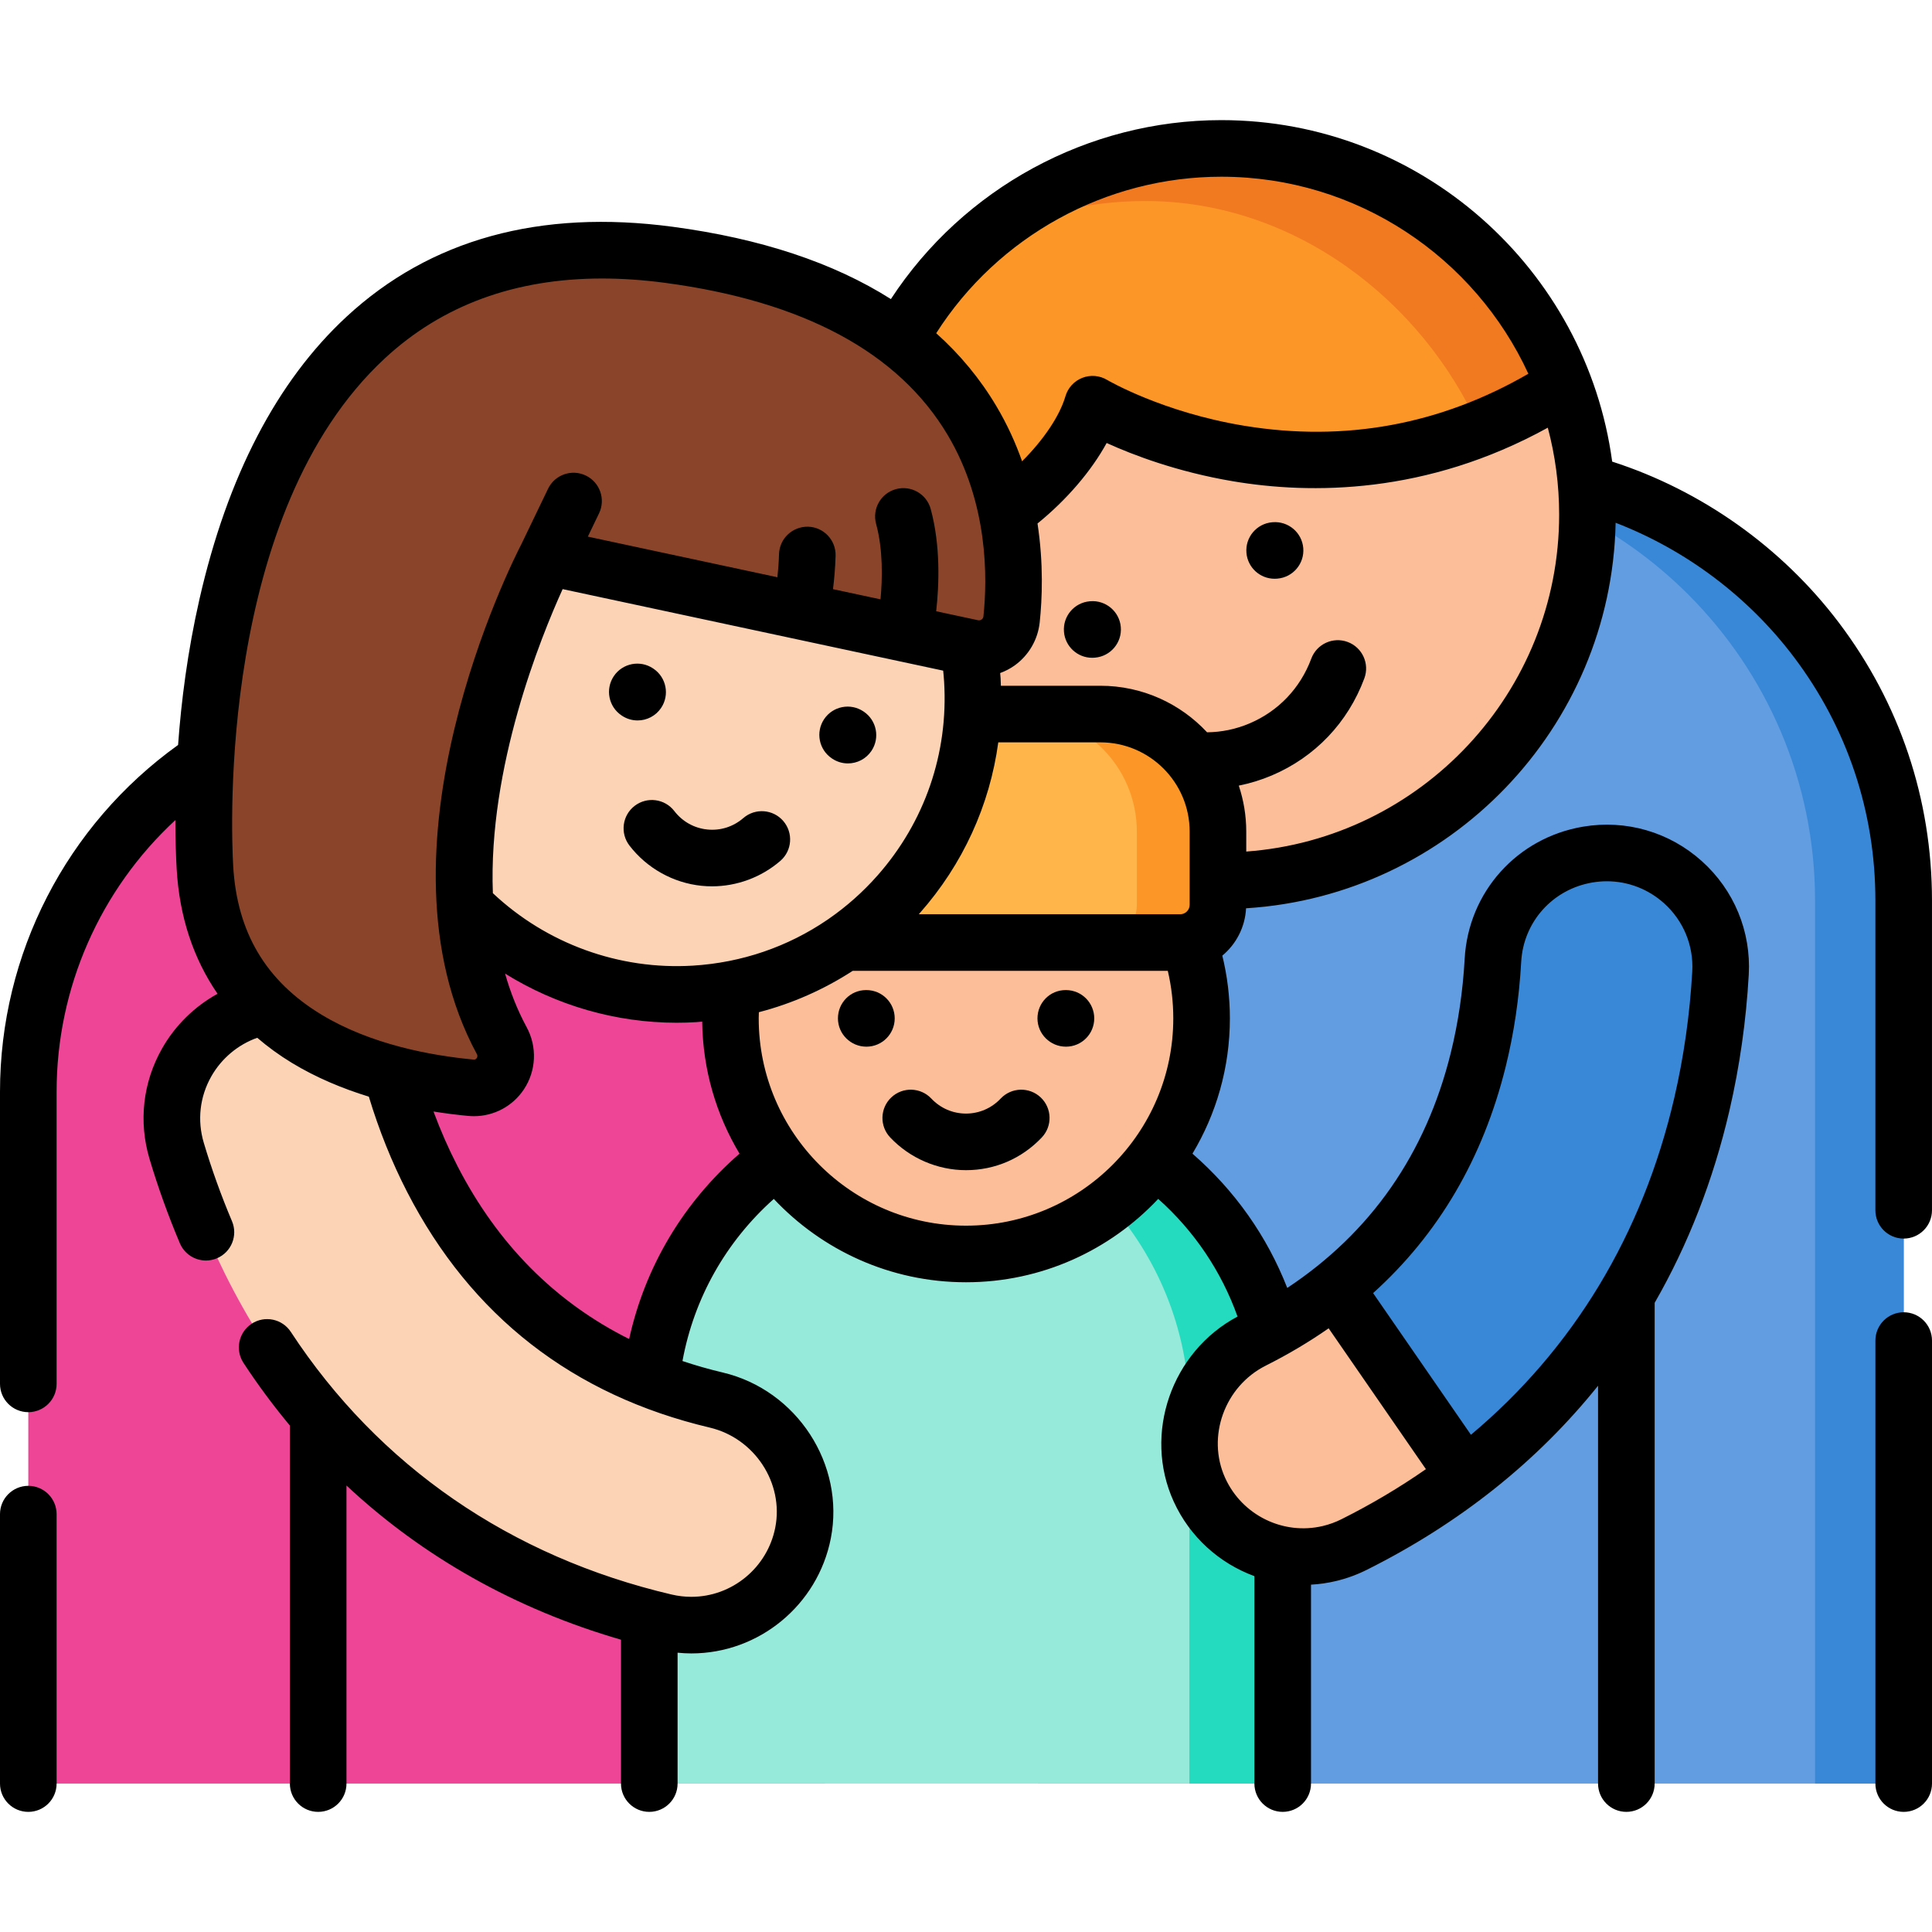
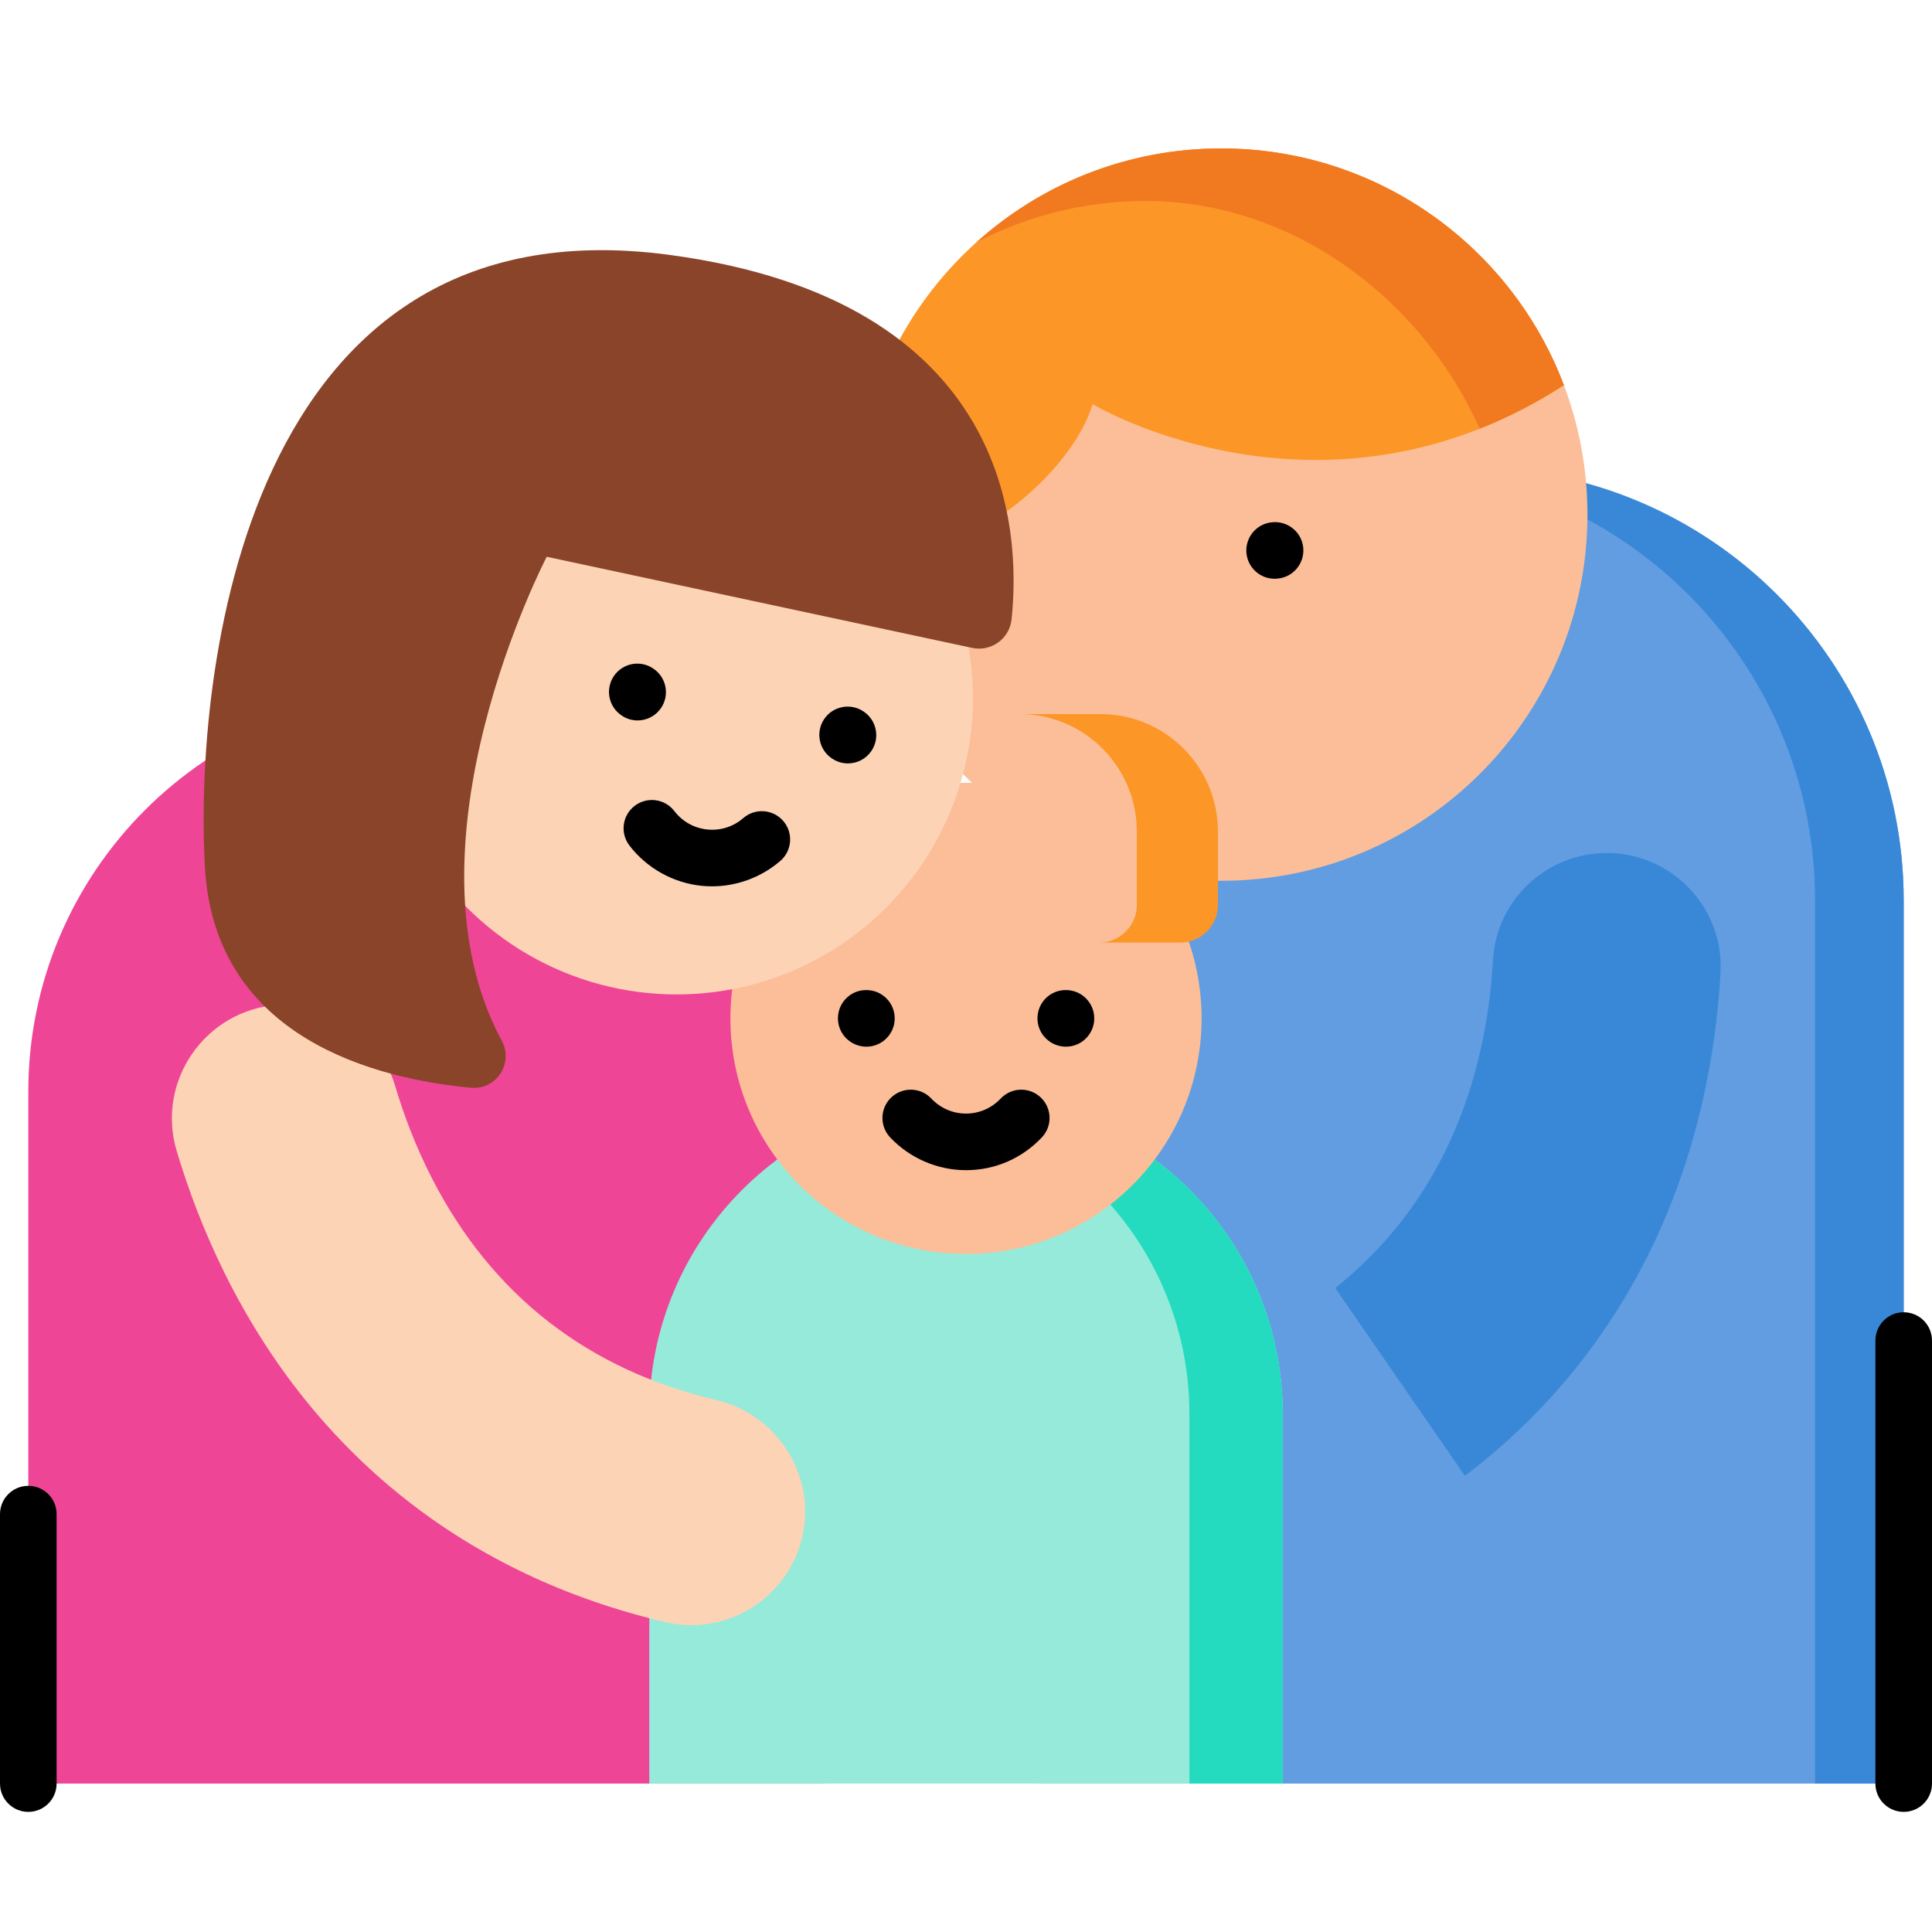
<svg xmlns="http://www.w3.org/2000/svg" version="1.1" id="Layer_1" x="0px" y="0px" viewBox="0 0 511.999 511.999" style="enable-background:new 0 0 511.999 511.999;" xml:space="preserve" width="512" height="512">
  <g id="XMLID_523_">
    <g id="XMLID_524_">
      <path id="XMLID_1500_" style="fill:#619DE0;" d="M504.499,472.666H275.077v-234c0-63.353,51.358-114.711,114.711-114.711h0    c63.353,0,114.711,51.358,114.711,114.711V472.666z" />
      <path id="XMLID_525_" style="fill:#3988D8;" d="M504.5,238.666v234h-23.491v-234c0-31.68-12.843-60.352-33.601-81.11    c-18.156-18.156-42.372-30.264-69.354-33.008c3.864-0.395,7.772-0.593,11.735-0.593c31.68,0,60.352,12.843,81.11,33.601    C491.657,178.313,504.5,206.986,504.5,238.666z" />
      <g id="XMLID_526_">
        <path id="XMLID_527_" style="fill:#FCBE98;" d="M420.69,136.379c0,53.59-43.45,97.04-97.04,97.04c-0.55,0-1.1,0-1.65-0.02     c-36.95-0.62-68.87-21.88-84.72-52.75c-5.45-10.61-9.01-22.35-10.21-34.79c-0.31-3.12-0.46-6.28-0.46-9.48     c0-9.45,1.35-18.59,3.88-27.23c3.21-11,8.31-21.19,14.93-30.19c17.65-24.03,46.12-39.62,78.23-39.62     c41.51,0,76.94,26.08,90.8,62.74C418.48,112.739,420.69,124.299,420.69,136.379z" />
        <path id="XMLID_528_" style="fill:#FC9727;" d="M414.45,102.079c-7.52,4.86-14.99,8.64-22.32,11.54     c-55.24,21.86-102.58-6.5-102.58-6.5c-5.3,18.1-35.21,45.23-62.48,38.74c-0.31-3.12-0.46-6.28-0.46-9.48     c0-9.45,1.35-18.59,3.88-27.23c3.21-11,8.31-21.19,14.93-30.19c3.93-5.36,8.41-10.3,13.34-14.73v-0.01     c17.18-15.47,39.94-24.88,64.89-24.88C365.16,39.339,400.59,65.419,414.45,102.079z" />
        <path id="XMLID_529_" style="fill:#F17A21;" d="M414.45,102.079c-7.52,4.86-14.99,8.64-22.32,11.54     c-15.17-33.96-49.13-60.34-88.56-60.34c-16.16,0-31.41,3.95-44.81,10.95v-0.01c17.18-15.47,39.94-24.88,64.89-24.88     C365.16,39.339,400.59,65.419,414.45,102.079z" />
      </g>
      <path id="XMLID_1494_" style="fill:#EF4597;" d="M7.5,472.666h211.153V289.327c0-58.308-47.268-105.576-105.576-105.576h0    C54.768,183.751,7.5,231.019,7.5,289.327V472.666z" />
      <path id="XMLID_1493_" style="fill:#96EADA;" d="M172.069,472.666H339.93v-97.972c0-46.354-37.577-83.931-83.931-83.931h0    c-46.354,0-83.931,37.577-83.931,83.931V472.666z" />
      <path id="XMLID_530_" style="fill:#24DBBF;" d="M339.931,374.694v97.972h-24.731v-97.972c0-42.152-31.076-77.049-71.571-83.02    c4.04-0.604,8.167-0.911,12.371-0.911C302.356,290.763,339.931,328.338,339.931,374.694z" />
      <circle id="XMLID_1491_" style="fill:#FCBE98;" cx="255.999" cy="269.881" r="62.433" />
      <g id="XMLID_531_">
-         <path id="XMLID_1490_" style="fill:#FFB54A;" d="M312.77,249.786H185.904v-29.401c0-17.205,13.948-31.153,31.153-31.153h74.56     c17.205,0,31.153,13.948,31.153,31.153v19.401C322.77,245.309,318.293,249.786,312.77,249.786z" />
        <path id="XMLID_532_" style="fill:#FC9727;" d="M322.77,220.389v19.4c0,5.52-4.48,10-10,10h-21.5c5.52,0,10-4.48,10-10v-19.4     c0-17.21-13.95-31.16-31.15-31.16h21.5C308.82,189.229,322.77,203.179,322.77,220.389z" />
      </g>
      <g id="XMLID_533_">
        <g id="XMLID_534_">
          <path id="XMLID_535_" style="fill:#FDD3B6;" d="M183.21,430.674c-2.282,0-4.599-0.26-6.917-0.804      c-52.43-12.294-92.767-44.192-116.649-92.246c-5.765-11.599-9.885-22.766-12.824-32.623      c-5.53-18.545,7.629-37.415,26.938-38.711h0c14.056-0.943,26.934,7.94,30.945,21.445c2.201,7.413,5.365,15.983,9.885,24.755      c15.869,30.794,41.182,50.489,75.239,58.542c15.777,3.73,26.109,19.327,22.986,35.236      C209.962,420.785,197.268,430.674,183.21,430.674z" />
        </g>
      </g>
      <g id="XMLID_536_">
        <g id="XMLID_537_">
-           <path id="XMLID_538_" style="fill:#FCBE98;" d="M455.948,257.898c-0.582,10.275-2.009,22.086-4.929,34.71      c-9.462,40.78-30.945,74.304-62.8,98.509c-8.979,6.828-18.782,12.909-29.375,18.2c-2.129,1.065-4.314,1.855-6.542,2.382      c-13.677,3.249-28.31-3.436-34.435-16.905c-6.718-14.753-0.274-32.317,14.215-39.595c7.991-4.018,15.247-8.639,21.768-13.853      c18.99-15.192,31.702-35.456,37.904-60.495c2.36-9.572,3.458-18.65,3.886-26.367c0.384-7.036,3.205-13.447,7.662-18.409      c4.446-4.951,10.549-8.441,17.487-9.605C439.878,223.265,457.046,238.578,455.948,257.898z" />
-         </g>
+           </g>
        <path id="XMLID_539_" style="fill:#3988D8;" d="M455.948,257.898c-0.582,10.275-2.009,22.086-4.929,34.71     c-9.462,40.78-30.945,74.304-62.8,98.509l-34.369-49.77c18.99-15.192,31.702-35.456,37.904-60.495     c2.36-9.572,3.458-18.65,3.886-26.367c0.384-7.036,3.205-13.447,7.662-18.409c4.446-4.951,10.549-8.441,17.487-9.605     C439.878,223.265,457.046,238.578,455.948,257.898z" />
      </g>
      <g id="XMLID_540_">
        <circle id="XMLID_1454_" style="fill:#FDD3B6;" cx="179.296" cy="185" r="78.535" />
        <path id="XMLID_1453_" style="fill:#8A4429;" d="M144.89,147.548c0,0-39.896,76.496-11.919,128.235     c3.222,5.958-1.426,13.111-8.171,12.48c-24.792-2.317-67.919-12.909-70.493-58.405c-2.841-50.215,9.902-177.431,122.997-162.326     c90.656,12.108,93.291,72.961,90.768,96.632c-0.545,5.115-5.427,8.612-10.457,7.535L144.89,147.548z" />
      </g>
    </g>
    <g id="XMLID_541_">
      <path id="XMLID_542_" d="M504.499,347.761c-4.143,0-7.5,3.357-7.5,7.5v117.404c0,4.143,3.357,7.5,7.5,7.5s7.5-3.357,7.5-7.5    V355.261C511.999,351.119,508.642,347.761,504.499,347.761z" />
-       <path id="XMLID_543_" d="M487.307,164.997c-15.104-19.964-36.361-35.027-60.063-42.667    c-6.882-51.027-50.713-90.496-103.595-90.496c-35.332,0-68.336,18.029-87.557,47.423c-15.192-9.634-34.503-16.047-57.794-19.157    c-35.227-4.703-64.326,3.318-86.486,23.85c-18.427,17.072-31.534,42.259-38.958,74.858c-3.165,13.897-4.833,27.163-5.659,38.614    C17.583,218.673,0,252.786,0,289.328v77.41c0,4.143,3.358,7.5,7.5,7.5s7.5-3.357,7.5-7.5v-77.41    c0-27.58,11.549-53.567,31.473-71.998c0.002,5.498,0.175,9.923,0.346,12.952c0.711,12.577,4.393,23.717,10.831,33.08    c-6.083,3.348-11.224,8.365-14.704,14.502c-5.091,8.979-6.269,19.378-3.315,29.281c2.243,7.521,4.945,15.032,8.032,22.327    c1.21,2.861,3.988,4.58,6.911,4.58c0.975,0,1.965-0.191,2.919-0.595c3.815-1.614,5.599-6.015,3.985-9.829    c-2.872-6.789-5.386-13.777-7.472-20.771c-1.775-5.953-1.069-12.202,1.989-17.596c2.711-4.782,7.083-8.429,12.181-10.238    c2.795,2.404,5.839,4.627,9.152,6.639c6.517,3.957,13.53,6.845,20.418,8.965c2.69,8.895,6.107,17.405,10.173,25.297    c16.918,32.83,43.895,53.826,80.18,62.404c11.884,2.81,19.668,14.694,17.353,26.492c-2.088,10.635-11.442,18.353-22.243,18.353    c-1.738,0-3.49-0.204-5.205-0.605c-42.741-10.023-77.643-34.092-100.933-69.604c-2.271-3.463-6.921-4.431-10.385-2.158    c-3.463,2.271-4.43,6.921-2.158,10.385c3.817,5.819,7.923,11.351,12.293,16.598v94.876c0,4.143,3.358,7.5,7.5,7.5    s7.5-3.357,7.5-7.5v-78.983c20.265,18.929,44.837,32.763,72.746,40.857v38.126c0,4.143,3.358,7.5,7.5,7.5s7.5-3.357,7.5-7.5    v-34.682c1.213,0.118,2.428,0.191,3.641,0.191c17.952,0,33.497-12.812,36.962-30.463c3.85-19.608-8.989-39.338-28.62-43.979    c-3.674-0.869-7.234-1.889-10.689-3.046c3.069-16.672,11.506-31.632,24.204-42.957c12.765,13.58,30.869,22.085,50.933,22.085    c20.068,0,38.175-8.509,50.94-22.094c9.557,8.528,16.726,19.166,21.019,31.182c-17.486,9.289-25.084,31.072-16.923,49    c4.305,9.459,12.16,16.408,21.394,19.795v54.967c0,4.143,3.357,7.5,7.5,7.5s7.5-3.357,7.5-7.5v-52.712    c2.198-0.12,4.409-0.433,6.608-0.957c2.812-0.668,5.558-1.667,8.164-2.97c24.682-12.34,45.25-28.788,61.3-48.786v105.425    c0,4.143,3.357,7.5,7.5,7.5s7.5-3.357,7.5-7.5V345.261c8.874-15.443,15.531-32.485,19.817-50.959    c2.704-11.654,4.427-23.758,5.119-35.976c0.649-11.479-3.894-22.468-12.465-30.146c-8.592-7.698-20.045-11.019-31.422-9.109    c-17.506,2.937-30.416,17.328-31.396,34.998c-0.478,8.619-1.719,17.024-3.688,24.983c-6.606,26.699-21.159,47.583-43.331,62.263    c-5.362-13.724-13.917-25.847-25.123-35.583c6.291-10.491,9.918-22.755,9.918-35.853c0-5.635-0.68-11.208-2.003-16.628    c3.648-3.029,6.03-7.512,6.293-12.549c53.88-3.361,96.828-47.714,97.94-102.165c18.563,7.149,35.108,19.548,47.182,35.508    c14.166,18.725,21.654,41.07,21.654,64.619v82.072c0,4.143,3.357,7.5,7.5,7.5s7.5-3.357,7.5-7.5v-82.072    C511.999,211.823,503.461,186.348,487.307,164.997z M355.496,402.61c-1.576,0.788-3.233,1.391-4.925,1.793    c-10.512,2.498-21.395-2.85-25.883-12.714c-4.981-10.942-0.155-24.304,10.758-29.785c5.934-2.98,11.482-6.282,16.657-9.888    l25.775,37.325C370.886,394.207,363.428,398.644,355.496,402.61z M399.028,282.656c2.194-8.867,3.574-18.205,4.104-27.757    c0.589-10.616,8.362-19.267,18.902-21.035c1.271-0.213,2.541-0.318,3.804-0.318c5.548,0,10.909,2.028,15.126,5.807    c5.156,4.619,7.889,11.227,7.498,18.126c-0.644,11.364-2.243,22.612-4.754,33.434c-8.425,36.313-26.816,66.612-53.895,89.314    l-25.928-37.547C381.232,327.048,393.013,306.967,399.028,282.656z M323.648,46.833c36.059,0,67.203,21.426,81.381,52.214    c-23.343,13.512-48.633,18.153-75.267,13.788c-21.693-3.557-36.227-12.073-36.357-12.15c-1.992-1.194-4.427-1.396-6.588-0.551    c-2.163,0.847-3.812,2.647-4.465,4.877c-1.541,5.262-5.797,11.541-11.488,17.237c-1.706-4.838-3.921-9.738-6.782-14.561    c-4.294-7.239-9.628-13.701-15.979-19.38C264.485,62.626,293.047,46.833,323.648,46.833z M291.617,196.732    c13.042,0,23.652,10.611,23.652,23.653v19.4c0,1.379-1.121,2.5-2.5,2.5h-69.295c0.088-0.098,0.18-0.19,0.268-0.288    c11.415-12.907,18.549-28.568,20.812-45.266H291.617z M183.645,255.901c-19.544,1.199-38.783-5.798-53.03-19.201    c-1.289-33.358,12.703-67.849,18.491-80.578l100.843,21.605c0.1,0.975,0.188,1.951,0.248,2.925    c1.162,18.939-5.122,37.196-17.691,51.409c-3.849,4.353-8.151,8.16-12.806,11.389c-0.169,0.107-0.331,0.22-0.491,0.34    C208.773,250.902,196.58,255.108,183.645,255.901z M61.795,229.434c-0.535-9.456-3.951-93.566,40.21-134.482    c15.18-14.063,34.482-21.144,57.545-21.144c5.382,0,10.974,0.386,16.761,1.158c36.698,4.902,61.887,18.485,74.868,40.372    c10.734,18.1,10.518,37.862,9.434,48.031c-0.035,0.328-0.191,0.595-0.465,0.793c-0.198,0.144-0.526,0.299-0.963,0.202    l-11.086-2.375c0.767-6.844,1.198-17.349-1.45-27.095c-1.085-3.998-5.205-6.356-9.204-5.271c-3.997,1.086-6.357,5.206-5.271,9.203    c1.857,6.835,1.689,14.514,1.171,20.002l-12.59-2.697c0.307-2.462,0.588-5.488,0.687-8.834c0.123-4.14-3.134-7.596-7.274-7.719    c-4.152-0.086-7.596,3.135-7.719,7.275c-0.067,2.248-0.233,4.328-0.427,6.121l-50.239-10.763l2.973-6.174    c1.797-3.732,0.229-8.214-3.503-10.012c-3.734-1.797-8.215-0.229-10.011,3.504l-7.058,14.659    c-2.302,4.443-41.1,80.995-11.809,135.162c0.073,0.136,0.297,0.549-0.034,1.049c-0.295,0.447-0.664,0.416-0.841,0.396    c-11.161-1.043-27.227-3.964-40.384-11.953C70.419,259.917,62.791,247.028,61.795,229.434z M166.728,354.851    c-19.569-9.773-34.809-25.101-45.474-45.797c-2.374-4.607-4.504-9.457-6.373-14.491c3.288,0.523,6.4,0.905,9.22,1.168    c0.5,0.047,0.999,0.069,1.495,0.069c5.31,0,10.292-2.646,13.256-7.129c3.262-4.934,3.537-11.239,0.716-16.456    c-2.451-4.533-4.325-9.296-5.719-14.204c13.58,8.44,29.338,13.022,45.473,13.022c1.743,0,3.491-0.054,5.24-0.16    c0.511-0.031,1.016-0.091,1.525-0.131c0.156,12.771,3.743,24.727,9.894,34.986C181.08,318.67,170.927,335.744,166.728,354.851z     M256,324.814c-30.291,0-54.934-24.644-54.934-54.934c0-0.544,0.025-1.089,0.041-1.635c8.857-2.301,17.226-6.008,24.869-10.96    h83.503c0.962,4.106,1.453,8.327,1.453,12.595C310.933,300.17,286.29,324.814,256,324.814z M330.27,225.671v-5.286    c0-4.258-0.702-8.353-1.98-12.187c2.989-0.597,5.92-1.495,8.734-2.689c11.467-4.869,20.182-14.011,24.54-25.74    c1.442-3.883-0.535-8.2-4.418-9.643c-3.884-1.443-8.2,0.535-9.643,4.418c-2.907,7.824-8.711,13.918-16.342,17.158    c-3.625,1.539-7.408,2.323-11.273,2.363c-7.061-7.58-17.119-12.333-28.271-12.333h-26.373c-0.026-0.666-0.033-1.33-0.074-1.998    c-0.028-0.456-0.081-0.912-0.116-1.369c1.372-0.507,2.688-1.181,3.893-2.053c3.7-2.68,6.1-6.817,6.583-11.353    c0.667-6.26,1.041-15.616-0.578-26.227c7.774-6.307,14.268-13.922,18.322-21.332c7.076,3.214,18.73,7.649,33.417,10.13    c20.7,3.498,51.319,3.55,83.491-14.187c1.958,7.352,3.008,15.07,3.008,23.03C413.19,183.521,376.563,222.271,330.27,225.671z" />
      <path id="XMLID_554_" d="M7.5,393.761c-4.142,0-7.5,3.357-7.5,7.5v71.404c0,4.143,3.358,7.5,7.5,7.5s7.5-3.357,7.5-7.5v-71.404    C15,397.119,11.642,393.761,7.5,393.761z" />
      <path id="XMLID_555_" d="M175.205,187.601c2.307-3.44,1.388-8.1-2.053-10.406l-0.084-0.057c-3.439-2.305-8.098-1.388-10.406,2.053    c-2.307,3.44-1.388,8.1,2.053,10.406l0.084,0.057c1.282,0.859,2.734,1.271,4.17,1.271    C171.385,190.925,173.758,189.759,175.205,187.601z" />
      <path id="XMLID_556_" d="M220.454,200.985l0.084,0.057c1.282,0.859,2.734,1.271,4.17,1.271c2.417,0,4.789-1.166,6.236-3.324    c2.307-3.44,1.388-8.1-2.053-10.406l-0.084-0.057c-3.439-2.305-8.098-1.387-10.406,2.053    C216.095,194.019,217.014,198.678,220.454,200.985z" />
      <path id="XMLID_557_" d="M196.991,216.793c-2.673,2.308-6.066,3.387-9.548,3.03c-3.482-0.354-6.587-2.09-8.743-4.89    c-2.526-3.282-7.235-3.894-10.518-1.368c-3.282,2.527-3.895,7.236-1.368,10.519c4.629,6.014,11.596,9.899,19.113,10.663    c0.917,0.093,1.835,0.139,2.752,0.139c6.595,0,13.074-2.386,18.117-6.741c3.135-2.707,3.481-7.443,0.774-10.578    C204.862,214.434,200.126,214.084,196.991,216.793z" />
      <path id="XMLID_558_" d="M265.194,291.125c-2.429,2.567-5.693,3.981-9.194,3.981c-3.501,0-6.766-1.414-9.193-3.981    c-2.845-3.01-7.592-3.144-10.602-0.298c-3.01,2.845-3.144,7.592-0.298,10.603c5.212,5.514,12.536,8.677,20.093,8.677    c7.667,0,14.803-3.081,20.093-8.677c2.847-3.01,2.713-7.756-0.297-10.603C272.788,287.984,268.039,288.114,265.194,291.125z" />
      <path id="XMLID_559_" d="M237.107,269.88c0-4.143-3.358-7.5-7.5-7.5h-0.093c-4.142,0-7.454,3.357-7.454,7.5s3.404,7.5,7.546,7.5    S237.107,274.023,237.107,269.88z" />
      <path id="XMLID_560_" d="M282.486,262.38h-0.093c-4.143,0-7.454,3.357-7.454,7.5s3.404,7.5,7.547,7.5s7.5-3.357,7.5-7.5    S286.629,262.38,282.486,262.38z" />
-       <path id="XMLID_561_" d="M288.917,159.336l-0.115,0.01c-4.127,0.351-7.189,3.979-6.84,8.107c0.332,3.911,3.609,6.866,7.465,6.866    c0.213,0,0.427-0.009,0.643-0.026l0.115-0.01c4.127-0.351,7.189-3.979,6.84-8.107    C296.674,162.048,293.032,158.996,288.917,159.336z" />
      <path id="XMLID_562_" d="M337.27,138.392l-0.115,0.01c-4.127,0.351-7.189,3.979-6.84,8.107c0.332,3.911,3.609,6.866,7.465,6.866    c0.213,0,0.427-0.009,0.643-0.026l0.115-0.01c4.127-0.351,7.189-3.979,6.84-8.107C345.026,141.105,341.387,138.057,337.27,138.392    z" />
    </g>
  </g>
</svg>